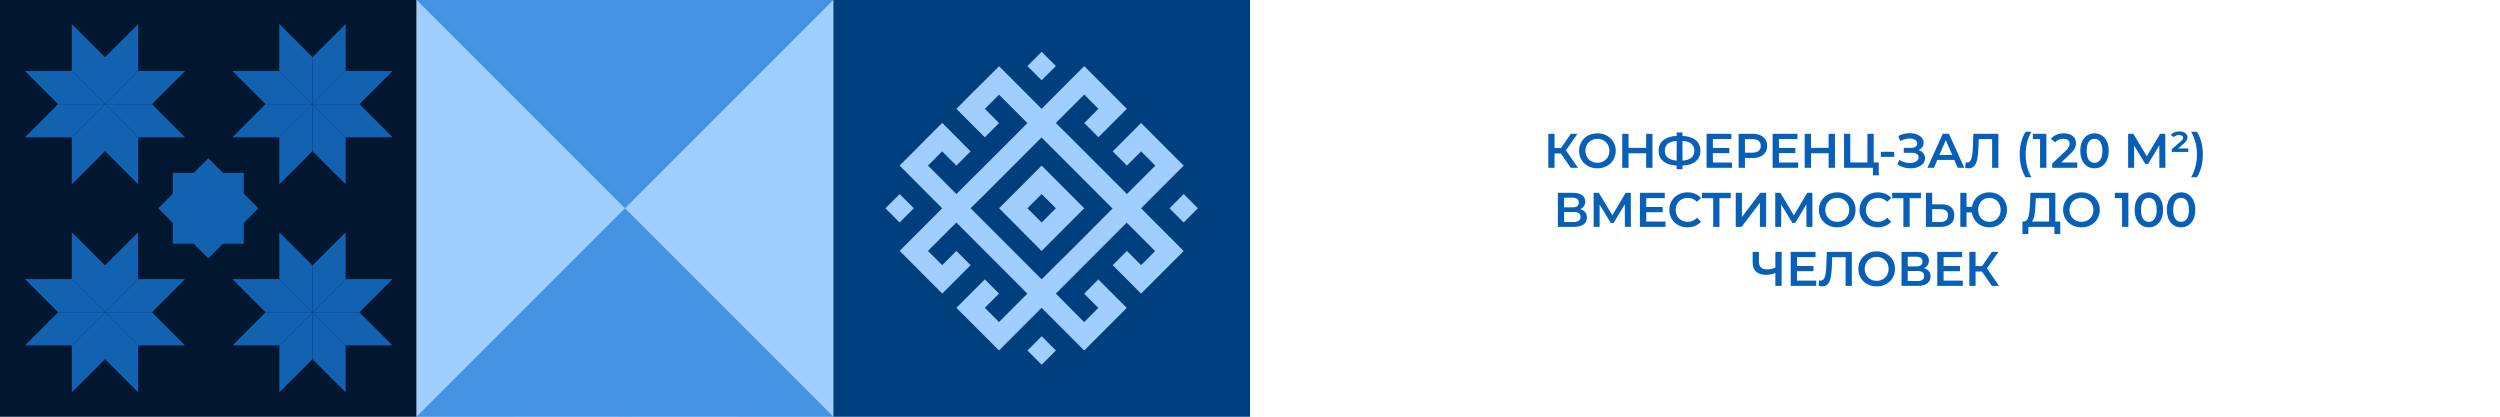
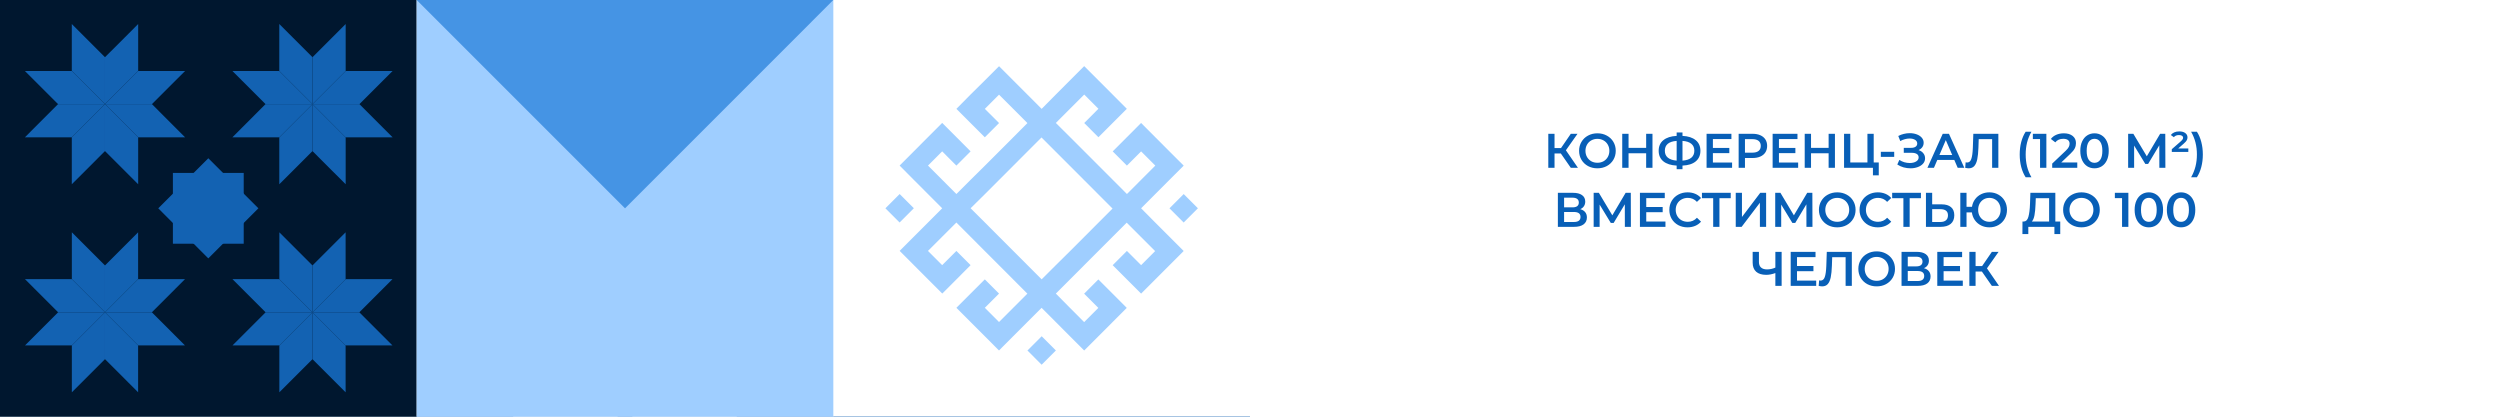
<svg xmlns="http://www.w3.org/2000/svg" width="2160" height="360" viewBox="0 0 2160 360" fill="none">
  <g filter="url(#filter0_b_708_83568)">
    <rect width="2160" height="360" transform="matrix(-1 0 0 1 2160 0)" fill="white" />
  </g>
  <path d="M1464.97 195.414C1462.71 195.414 1460.62 195.041 1458.72 194.297C1456.82 193.552 1455.16 192.517 1453.75 191.193C1452.35 189.841 1451.26 188.269 1450.48 186.476C1449.71 184.655 1449.33 182.669 1449.33 180.517C1449.33 178.365 1449.71 176.393 1450.48 174.6C1451.26 172.779 1452.35 171.207 1453.75 169.883C1455.16 168.531 1456.82 167.483 1458.72 166.738C1460.62 165.993 1462.69 165.621 1464.93 165.621C1467.19 165.621 1469.26 165.993 1471.13 166.738C1473.04 167.483 1474.69 168.531 1476.1 169.883C1477.51 171.207 1478.6 172.779 1479.37 174.6C1480.14 176.393 1480.53 178.365 1480.53 180.517C1480.53 182.669 1480.14 184.655 1479.37 186.476C1478.6 188.297 1477.51 189.869 1476.1 191.193C1474.69 192.517 1473.04 193.552 1471.13 194.297C1469.26 195.041 1467.2 195.414 1464.97 195.414ZM1464.93 190.697C1466.39 190.697 1467.74 190.448 1468.98 189.952C1470.22 189.455 1471.3 188.752 1472.21 187.841C1473.12 186.903 1473.82 185.828 1474.32 184.614C1474.84 183.372 1475.11 182.007 1475.11 180.517C1475.11 179.028 1474.84 177.676 1474.32 176.462C1473.82 175.221 1473.12 174.145 1472.21 173.234C1471.3 172.297 1470.22 171.579 1468.98 171.083C1467.74 170.586 1466.39 170.338 1464.93 170.338C1463.46 170.338 1462.11 170.586 1460.87 171.083C1459.66 171.579 1458.58 172.297 1457.64 173.234C1456.73 174.145 1456.02 175.221 1455.49 176.462C1455 177.676 1454.75 179.028 1454.75 180.517C1454.75 181.979 1455 183.331 1455.49 184.572C1456.02 185.814 1456.73 186.903 1457.64 187.841C1458.55 188.752 1459.63 189.455 1460.87 189.952C1462.11 190.448 1463.46 190.697 1464.93 190.697ZM1499.51 195.414C1497.25 195.414 1495.16 195.041 1493.26 194.297C1491.36 193.552 1489.7 192.517 1488.29 191.193C1486.89 189.841 1485.8 188.269 1485.03 186.476C1484.25 184.655 1483.87 182.669 1483.87 180.517C1483.87 178.365 1484.25 176.393 1485.03 174.6C1485.8 172.779 1486.89 171.207 1488.29 169.883C1489.7 168.531 1491.36 167.483 1493.26 166.738C1495.16 165.993 1497.23 165.621 1499.47 165.621C1501.73 165.621 1503.8 165.993 1505.67 166.738C1507.58 167.483 1509.23 168.531 1510.64 169.883C1512.05 171.207 1513.14 172.779 1513.91 174.6C1514.68 176.393 1515.07 178.365 1515.07 180.517C1515.07 182.669 1514.68 184.655 1513.91 186.476C1513.14 188.297 1512.05 189.869 1510.64 191.193C1509.23 192.517 1507.58 193.552 1505.67 194.297C1503.8 195.041 1501.74 195.414 1499.51 195.414ZM1499.47 190.697C1500.93 190.697 1502.28 190.448 1503.52 189.952C1504.76 189.455 1505.84 188.752 1506.75 187.841C1507.66 186.903 1508.36 185.828 1508.86 184.614C1509.38 183.372 1509.65 182.007 1509.65 180.517C1509.65 179.028 1509.38 177.676 1508.86 176.462C1508.36 175.221 1507.66 174.145 1506.75 173.234C1505.84 172.297 1504.76 171.579 1503.52 171.083C1502.28 170.586 1500.93 170.338 1499.47 170.338C1498 170.338 1496.65 170.586 1495.41 171.083C1494.2 171.579 1493.12 172.297 1492.18 173.234C1491.27 174.145 1490.56 175.221 1490.03 176.462C1489.54 177.676 1489.29 179.028 1489.29 180.517C1489.29 181.979 1489.54 183.331 1490.03 184.572C1490.56 185.814 1491.27 186.903 1492.18 187.841C1493.09 188.752 1494.17 189.455 1495.41 189.952C1496.65 190.448 1498 190.697 1499.47 190.697ZM1534.05 195.414C1531.79 195.414 1529.7 195.041 1527.8 194.297C1525.9 193.552 1524.24 192.517 1522.83 191.193C1521.43 189.841 1520.34 188.269 1519.57 186.476C1518.79 184.655 1518.41 182.669 1518.41 180.517C1518.41 178.365 1518.79 176.393 1519.57 174.6C1520.34 172.779 1521.43 171.207 1522.83 169.883C1524.24 168.531 1525.9 167.483 1527.8 166.738C1529.7 165.993 1531.77 165.621 1534.01 165.621C1536.27 165.621 1538.34 165.993 1540.21 166.738C1542.12 167.483 1543.77 168.531 1545.18 169.883C1546.59 171.207 1547.68 172.779 1548.45 174.6C1549.22 176.393 1549.61 178.365 1549.61 180.517C1549.61 182.669 1549.22 184.655 1548.45 186.476C1547.68 188.297 1546.59 189.869 1545.18 191.193C1543.77 192.517 1542.12 193.552 1540.21 194.297C1538.34 195.041 1536.28 195.414 1534.05 195.414ZM1534.01 190.697C1535.47 190.697 1536.82 190.448 1538.06 189.952C1539.3 189.455 1540.38 188.752 1541.29 187.841C1542.2 186.903 1542.9 185.828 1543.4 184.614C1543.92 183.372 1544.19 182.007 1544.19 180.517C1544.19 179.028 1543.92 177.676 1543.4 176.462C1542.9 175.221 1542.2 174.145 1541.29 173.234C1540.38 172.297 1539.3 171.579 1538.06 171.083C1536.82 170.586 1535.47 170.338 1534.01 170.338C1532.55 170.338 1531.19 170.586 1529.95 171.083C1528.74 171.579 1527.66 172.297 1526.72 173.234C1525.81 174.145 1525.1 175.221 1524.57 176.462C1524.08 177.676 1523.83 179.028 1523.83 180.517C1523.83 181.979 1524.08 183.331 1524.57 184.572C1525.1 185.814 1525.81 186.903 1526.72 187.841C1527.63 188.752 1528.71 189.455 1529.95 189.952C1531.19 190.448 1532.55 190.697 1534.01 190.697ZM1569.72 191.938L1563.85 183.952L1569.72 175.924H1574.4L1568.65 183.952L1574.4 191.938H1569.72ZM1578.33 191.938L1572.45 183.952L1578.33 175.924H1583L1577.25 183.952L1583 191.938H1578.33ZM1607.05 195L1597.25 180.89L1601.59 178.2L1613.13 195H1607.05ZM1587.89 195V166.034H1593.19V195H1587.89ZM1591.58 182.793V178.159H1601.34V182.793H1591.58ZM1602.09 181.138L1597.16 180.476L1607.05 166.034H1612.76L1602.09 181.138ZM1629.62 195.414C1627.41 195.414 1625.35 195.055 1623.45 194.338C1621.57 193.593 1619.93 192.559 1618.53 191.234C1617.15 189.883 1616.07 188.297 1615.3 186.476C1614.53 184.655 1614.14 182.669 1614.14 180.517C1614.14 178.365 1614.53 176.379 1615.3 174.559C1616.07 172.738 1617.16 171.165 1618.57 169.841C1619.97 168.49 1621.62 167.455 1623.49 166.738C1625.37 165.993 1627.42 165.621 1629.66 165.621C1632.03 165.621 1634.2 166.034 1636.15 166.862C1638.11 167.662 1639.77 168.862 1641.12 170.462L1637.64 173.731C1636.6 172.6 1635.42 171.759 1634.13 171.207C1632.83 170.628 1631.42 170.338 1629.91 170.338C1628.39 170.338 1627 170.586 1625.73 171.083C1624.48 171.579 1623.4 172.283 1622.46 173.193C1621.55 174.103 1620.83 175.179 1620.31 176.421C1619.81 177.662 1619.56 179.028 1619.56 180.517C1619.56 182.007 1619.81 183.372 1620.31 184.614C1620.83 185.855 1621.55 186.931 1622.46 187.841C1623.4 188.752 1624.48 189.455 1625.73 189.952C1627 190.448 1628.39 190.697 1629.91 190.697C1631.42 190.697 1632.83 190.421 1634.13 189.869C1635.42 189.29 1636.6 188.421 1637.64 187.262L1641.12 190.572C1639.77 192.145 1638.11 193.345 1636.15 194.172C1634.2 195 1632.02 195.414 1629.62 195.414ZM1650.67 178.076H1665.07V182.503H1650.67V178.076ZM1651.08 190.49H1667.42V195H1645.7V166.034H1666.84V170.545H1651.08V190.49ZM1693.37 166.034H1698.75V195H1693.37V166.034ZM1678.39 195H1673.01V166.034H1678.39V195ZM1693.78 182.586H1677.93V177.993H1693.78V182.586ZM1719.9 195.414C1717.64 195.414 1715.56 195.041 1713.66 194.297C1711.75 193.552 1710.1 192.517 1708.69 191.193C1707.28 189.841 1706.19 188.269 1705.42 186.476C1704.65 184.655 1704.26 182.669 1704.26 180.517C1704.26 178.365 1704.65 176.393 1705.42 174.6C1706.19 172.779 1707.28 171.207 1708.69 169.883C1710.1 168.531 1711.75 167.483 1713.66 166.738C1715.56 165.993 1717.63 165.621 1719.86 165.621C1722.13 165.621 1724.19 165.993 1726.07 166.738C1727.97 167.483 1729.63 168.531 1731.04 169.883C1732.44 171.207 1733.53 172.779 1734.31 174.6C1735.08 176.393 1735.46 178.365 1735.46 180.517C1735.46 182.669 1735.08 184.655 1734.31 186.476C1733.53 188.297 1732.44 189.869 1731.04 191.193C1729.63 192.517 1727.97 193.552 1726.07 194.297C1724.19 195.041 1722.14 195.414 1719.9 195.414ZM1719.86 190.697C1721.33 190.697 1722.68 190.448 1723.92 189.952C1725.16 189.455 1726.24 188.752 1727.15 187.841C1728.06 186.903 1728.76 185.828 1729.26 184.614C1729.78 183.372 1730.04 182.007 1730.04 180.517C1730.04 179.028 1729.78 177.676 1729.26 176.462C1728.76 175.221 1728.06 174.145 1727.15 173.234C1726.24 172.297 1725.16 171.579 1723.92 171.083C1722.68 170.586 1721.33 170.338 1719.86 170.338C1718.4 170.338 1717.05 170.586 1715.81 171.083C1714.59 171.579 1713.52 172.297 1712.58 173.234C1711.67 174.145 1710.95 175.221 1710.43 176.462C1709.93 177.676 1709.68 179.028 1709.68 180.517C1709.68 181.979 1709.93 183.331 1710.43 184.572C1710.95 185.814 1711.67 186.903 1712.58 187.841C1713.49 188.752 1714.57 189.455 1715.81 189.952C1717.05 190.448 1718.4 190.697 1719.86 190.697ZM1761.36 166.034H1766.74V195H1761.36V166.034ZM1746.38 195H1741V166.034H1746.38V195ZM1761.77 182.586H1745.92V177.993H1761.77V182.586ZM1776.31 191.938H1771.63L1777.38 183.952L1771.63 175.924H1776.31L1782.18 183.952L1776.31 191.938ZM1784.92 191.938H1780.24L1785.99 183.952L1780.24 175.924H1784.92L1790.79 183.952L1784.92 191.938Z" fill="#085FB7" />
  <path d="M9.15527e-05 360L360 360L360 3.05176e-05L0 -9.924e-07L9.15527e-05 360Z" fill="#003F7E" />
  <path d="M180.014 290.518L167.711 302.836L179.978 315.118L192.281 302.8L180.014 290.518Z" fill="#9FCEFF" />
  <path d="M57.291 167.64L44.988 179.958L57.255 192.24L69.559 179.922L57.291 167.64Z" fill="#9FCEFF" />
  <path d="M69.52 155.393L81.789 167.676L94.057 179.959L81.814 192.217L69.571 204.474L57.303 216.757L69.571 229.066L81.84 241.349L94.133 253.632L106.402 241.349L118.594 229.091L106.326 216.808L94.032 229.091L81.763 216.783L94.032 204.525L106.3 192.268L118.569 204.551L130.837 216.859L143.105 229.142L155.374 241.425L167.642 253.709L155.399 265.966L143.156 278.224L130.888 265.941L143.156 253.658L130.888 241.375L118.594 253.658L106.326 265.941L118.594 278.224L130.862 290.507L143.131 302.816L155.399 290.507L167.667 278.224L179.936 265.966L192.204 278.249L204.473 290.558L216.741 302.841L229.009 290.558L241.253 278.3L253.521 266.017L241.253 253.709L228.984 241.425L216.69 253.734L228.959 266.017L216.716 278.3L204.447 265.992L192.255 253.658L204.498 241.4L216.741 229.142L228.984 216.885L241.227 204.627L253.47 192.369L265.739 204.652L278.032 216.936L265.916 229.091L253.648 216.808L241.354 229.117L253.623 241.4L265.916 253.683L278.185 241.4L290.428 229.142L302.696 216.859L290.428 204.576L278.134 192.293L265.916 179.959L278.159 167.676L290.428 155.393L302.721 143.11L290.428 130.826L278.159 118.543L265.916 106.235L253.648 118.518L241.379 130.801L253.648 143.084L265.916 130.801L278.185 143.084L265.916 155.367L253.673 167.625L241.405 155.342L229.137 143.059L216.868 130.776L204.574 118.492L192.255 106.235L204.498 93.952L216.767 81.694L229.035 93.977L216.767 106.286L229.035 118.569L241.303 106.286L253.572 94.002L241.303 81.694L229.035 69.411L216.741 57.128L204.473 69.411L192.255 81.643L179.987 94.053L167.718 81.77L155.45 69.487L143.182 57.204L130.888 69.487L118.594 81.643L106.326 94.053L118.594 106.337L130.888 118.62L143.182 106.311L130.913 94.053L143.156 81.796L155.425 94.053L167.693 106.337L155.45 118.62L143.207 130.877L130.964 143.135L118.594 155.367L106.326 167.625L94.057 155.342L81.789 143.059L94.032 130.776L106.3 143.084L118.594 130.776L106.326 118.467L94.057 106.184L81.789 118.467L69.546 130.75L57.277 143.059L69.52 155.393ZM130.888 167.803L143.131 155.545L155.374 143.288L167.617 131.03L179.86 118.772L192.128 131.055L204.422 143.338L216.69 155.622L228.959 167.905L241.227 180.188L228.984 192.471L216.741 204.729L204.498 216.986L192.255 229.091L179.987 241.349L167.718 229.066L155.45 216.783L143.182 204.5L130.913 192.191L118.594 179.934L130.888 167.803Z" fill="#9FCEFF" />
  <path d="M167.695 204.55L179.964 216.833L192.257 204.55L204.5 192.267L216.769 179.958L204.5 167.675L192.257 155.366L179.989 143.083L167.72 155.366L155.478 167.624L143.209 179.907L155.478 192.19L167.695 204.55ZM179.964 167.675L192.257 179.958L179.989 192.241L167.72 179.933L179.964 167.675Z" fill="#9FCEFF" />
  <path d="M302.723 167.665L290.42 179.983L302.687 192.265L314.99 179.947L302.723 167.665Z" fill="#9FCEFF" />
  <path d="M180 44.779L167.697 57.097L179.964 69.379L192.268 57.061L180 44.779Z" fill="#9FCEFF" />
  <path d="M360 0.072L360 360L719.999 360L719.999 0.072L360 0.072Z" fill="#1362B2" />
  <path d="M449.993 186.323L449.993 276.298L360 276.298L443.618 359.925L533.611 359.925L533.611 269.949L449.993 186.323Z" fill="white" />
  <path d="M546.363 269.949L546.363 359.925L636.357 359.925L720 276.298L629.981 276.324L629.981 186.323L546.363 269.949Z" fill="white" />
  <path d="M449.993 7.86747e-06L449.993 89.976L360 90.001L443.618 173.602L533.611 173.602L533.611 83.627L449.993 7.86747e-06Z" fill="white" />
  <path d="M546.363 83.627L546.363 173.602L636.357 173.602L720 90.001L629.981 90.001L629.981 7.30865e-06L546.363 83.627Z" fill="white" />
  <path d="M1080 3.14722e-05L720 0L720 360L1080 360L1080 3.14722e-05Z" fill="#1362B2" />
  <path d="M993.613 273.816L993.613 86.158L806.412 86.158L806.412 273.816L993.613 273.816Z" fill="#AED6FF" />
  <g filter="url(#filter1_b_708_83568)">
    <rect width="2160" height="360" transform="matrix(-1 0 0 1 2160 0)" fill="white" />
  </g>
  <path d="M1348.57 132.61H1343.11V145H1337.73V115.6H1343.11V127.906H1348.73L1357.18 115.6H1362.97L1352.93 129.838L1363.35 145H1357.18L1348.57 132.61ZM1380.16 145.42C1377.17 145.42 1374.46 144.776 1372.06 143.488C1369.65 142.172 1367.76 140.366 1366.39 138.07C1365.01 135.746 1364.33 133.156 1364.33 130.3C1364.33 127.444 1365.01 124.868 1366.39 122.572C1367.76 120.248 1369.65 118.442 1372.06 117.154C1374.46 115.838 1377.17 115.18 1380.16 115.18C1383.16 115.18 1385.86 115.838 1388.27 117.154C1390.68 118.442 1392.57 120.234 1393.94 122.53C1395.31 124.826 1396 127.416 1396 130.3C1396 133.184 1395.31 135.774 1393.94 138.07C1392.57 140.366 1390.68 142.172 1388.27 143.488C1385.86 144.776 1383.16 145.42 1380.16 145.42ZM1380.16 140.632C1382.12 140.632 1383.89 140.198 1385.45 139.33C1387.02 138.434 1388.25 137.202 1389.15 135.634C1390.05 134.038 1390.49 132.26 1390.49 130.3C1390.49 128.34 1390.05 126.576 1389.15 125.008C1388.25 123.412 1387.02 122.18 1385.45 121.312C1383.89 120.416 1382.12 119.968 1380.16 119.968C1378.2 119.968 1376.44 120.416 1374.87 121.312C1373.3 122.18 1372.07 123.412 1371.17 125.008C1370.28 126.576 1369.83 128.34 1369.83 130.3C1369.83 132.26 1370.28 134.038 1371.17 135.634C1372.07 137.202 1373.3 138.434 1374.87 139.33C1376.44 140.198 1378.2 140.632 1380.16 140.632ZM1427.74 115.6V145H1422.28V132.4H1407.07V145H1401.61V115.6H1407.07V127.738H1422.28V115.6H1427.74ZM1469.16 130.258C1469.16 134.122 1467.82 137.174 1465.13 139.414C1462.44 141.654 1458.62 142.872 1453.67 143.068V146.176H1448.63V143.068C1443.67 142.816 1439.83 141.584 1437.12 139.372C1434.43 137.16 1433.09 134.122 1433.09 130.258C1433.09 126.394 1434.43 123.356 1437.12 121.144C1439.83 118.904 1443.67 117.658 1448.63 117.406V114.424H1453.67V117.406C1458.62 117.658 1462.44 118.904 1465.13 121.144C1467.82 123.356 1469.16 126.394 1469.16 130.258ZM1453.67 138.784C1457.03 138.532 1459.57 137.692 1461.31 136.264C1463.05 134.808 1463.91 132.792 1463.91 130.216C1463.91 127.64 1463.03 125.638 1461.27 124.21C1459.53 122.782 1457 121.956 1453.67 121.732V138.784ZM1438.42 130.258C1438.42 132.806 1439.29 134.794 1441.02 136.222C1442.79 137.65 1445.32 138.504 1448.63 138.784V121.732C1441.82 122.236 1438.42 125.078 1438.42 130.258ZM1496.53 140.422V145H1474.48V115.6H1495.94V120.178H1479.94V127.822H1494.13V132.316H1479.94V140.422H1496.53ZM1514.29 115.6C1516.84 115.6 1519.05 116.02 1520.93 116.86C1522.83 117.7 1524.29 118.904 1525.29 120.472C1526.3 122.04 1526.81 123.902 1526.81 126.058C1526.81 128.186 1526.3 130.048 1525.29 131.644C1524.29 133.212 1522.83 134.416 1520.93 135.256C1519.05 136.096 1516.84 136.516 1514.29 136.516H1507.65V145H1502.19V115.6H1514.29ZM1514.04 131.896C1516.42 131.896 1518.22 131.392 1519.46 130.384C1520.69 129.376 1521.3 127.934 1521.3 126.058C1521.3 124.182 1520.69 122.74 1519.46 121.732C1518.22 120.724 1516.42 120.22 1514.04 120.22H1507.65V131.896H1514.04ZM1553.6 140.422V145H1531.55V115.6H1553.01V120.178H1537.01V127.822H1551.21V132.316H1537.01V140.422H1553.6ZM1585.39 115.6V145H1579.93V132.4H1564.73V145H1559.27V115.6H1564.73V127.738H1579.93V115.6H1585.39ZM1623.25 140.38V151.468H1618.21V145H1593.26V115.6H1598.64V140.38H1613.46V115.6H1618.88V140.38H1623.25ZM1625.04 131.14H1636.59V135.508H1625.04V131.14ZM1657.63 129.67C1659.39 130.23 1660.76 131.14 1661.74 132.4C1662.75 133.632 1663.26 135.088 1663.26 136.768C1663.26 138.532 1662.68 140.072 1661.53 141.388C1660.39 142.676 1658.85 143.67 1656.91 144.37C1655.01 145.07 1652.92 145.42 1650.66 145.42C1648.7 145.42 1646.72 145.154 1644.73 144.622C1642.77 144.062 1640.95 143.236 1639.27 142.144L1641.04 138.154C1642.33 139.022 1643.75 139.694 1645.32 140.17C1646.89 140.618 1648.44 140.842 1649.98 140.842C1652.2 140.842 1654.03 140.408 1655.49 139.54C1656.97 138.672 1657.71 137.482 1657.71 135.97C1657.71 134.682 1657.18 133.702 1656.12 133.03C1655.05 132.358 1653.58 132.022 1651.71 132.022H1644.86V127.738H1651.29C1652.91 127.738 1654.18 127.402 1655.11 126.73C1656.03 126.058 1656.49 125.148 1656.49 124C1656.49 122.628 1655.86 121.564 1654.6 120.808C1653.37 120.052 1651.79 119.674 1649.86 119.674C1648.54 119.674 1647.18 119.87 1645.78 120.262C1644.38 120.626 1643.07 121.172 1641.84 121.9L1640.11 117.49C1641.63 116.678 1643.22 116.076 1644.9 115.684C1646.61 115.264 1648.3 115.054 1649.98 115.054C1652.17 115.054 1654.17 115.39 1655.99 116.062C1657.84 116.734 1659.31 117.7 1660.4 118.96C1661.49 120.192 1662.04 121.648 1662.04 123.328C1662.04 124.784 1661.65 126.058 1660.86 127.15C1660.08 128.242 1659 129.082 1657.63 129.67ZM1688.52 138.196H1673.82L1670.92 145H1665.29L1678.52 115.6H1683.9L1697.17 145H1691.46L1688.52 138.196ZM1686.71 133.912L1681.17 121.06L1675.66 133.912H1686.71ZM1726.58 115.6V145H1721.2V120.22H1709.61L1709.36 127.57C1709.22 131.686 1708.88 135.032 1708.35 137.608C1707.82 140.156 1706.96 142.102 1705.79 143.446C1704.61 144.762 1702.99 145.42 1700.92 145.42C1700.19 145.42 1699.19 145.28 1697.93 145L1698.31 140.254C1698.68 140.366 1699.1 140.422 1699.57 140.422C1701.28 140.422 1702.48 139.414 1703.18 137.398C1703.91 135.354 1704.36 132.148 1704.53 127.78L1704.95 115.6H1726.58ZM1750.15 153.148C1748.5 150.6 1747.23 147.646 1746.33 144.286C1745.46 140.926 1745.03 137.328 1745.03 133.492C1745.03 129.656 1745.46 126.058 1746.33 122.698C1747.23 119.31 1748.5 116.356 1750.15 113.836H1755.15C1753.44 116.86 1752.18 119.982 1751.37 123.202C1750.59 126.394 1750.19 129.824 1750.19 133.492C1750.19 137.16 1750.59 140.604 1751.37 143.824C1752.18 147.016 1753.44 150.124 1755.15 153.148H1750.15ZM1768.06 115.6V145H1762.6V120.178H1756.39V115.6H1768.06ZM1794.77 140.38V145H1773.1V141.346L1784.77 130.258C1786.09 128.998 1786.97 127.906 1787.42 126.982C1787.89 126.03 1788.13 125.092 1788.13 124.168C1788.13 122.796 1787.67 121.746 1786.75 121.018C1785.82 120.29 1784.46 119.926 1782.67 119.926C1779.68 119.926 1777.38 120.948 1775.78 122.992L1771.96 120.052C1773.11 118.512 1774.65 117.322 1776.58 116.482C1778.54 115.614 1780.73 115.18 1783.13 115.18C1786.33 115.18 1788.87 115.936 1790.78 117.448C1792.68 118.96 1793.63 121.018 1793.63 123.622C1793.63 125.218 1793.3 126.716 1792.63 128.116C1791.95 129.516 1790.67 131.112 1788.76 132.904L1780.91 140.38H1794.77ZM1809.64 145.42C1807.29 145.42 1805.19 144.832 1803.34 143.656C1801.49 142.452 1800.04 140.716 1798.97 138.448C1797.91 136.152 1797.38 133.436 1797.38 130.3C1797.38 127.164 1797.91 124.462 1798.97 122.194C1800.04 119.898 1801.49 118.162 1803.34 116.986C1805.19 115.782 1807.29 115.18 1809.64 115.18C1811.99 115.18 1814.09 115.782 1815.94 116.986C1817.82 118.162 1819.29 119.898 1820.35 122.194C1821.41 124.462 1821.95 127.164 1821.95 130.3C1821.95 133.436 1821.41 136.152 1820.35 138.448C1819.29 140.716 1817.82 142.452 1815.94 143.656C1814.09 144.832 1811.99 145.42 1809.64 145.42ZM1809.64 140.674C1811.74 140.674 1813.39 139.806 1814.6 138.07C1815.83 136.334 1816.44 133.744 1816.44 130.3C1816.44 126.856 1815.83 124.266 1814.6 122.53C1813.39 120.794 1811.74 119.926 1809.64 119.926C1807.57 119.926 1805.92 120.794 1804.68 122.53C1803.48 124.266 1802.88 126.856 1802.88 130.3C1802.88 133.744 1803.48 136.334 1804.68 138.07C1805.92 139.806 1807.57 140.674 1809.64 140.674ZM1865.68 145L1865.64 125.512L1855.98 141.64H1853.54L1843.88 125.764V145H1838.71V115.6H1843.21L1854.84 135.046L1866.35 115.6H1870.8L1870.89 145H1865.68ZM1890.71 128.284V131.266H1876.43V128.914L1883.94 122.362C1884.81 121.578 1885.4 120.948 1885.71 120.472C1886.04 119.968 1886.21 119.464 1886.21 118.96C1886.21 118.288 1885.9 117.742 1885.29 117.322C1884.7 116.902 1883.8 116.692 1882.6 116.692C1881.65 116.692 1880.79 116.846 1880.04 117.154C1879.28 117.462 1878.68 117.924 1878.23 118.54L1875.59 116.65C1876.31 115.67 1877.29 114.914 1878.53 114.382C1879.76 113.822 1881.21 113.542 1882.89 113.542C1885.11 113.542 1886.84 114.018 1888.1 114.97C1889.36 115.922 1889.99 117.168 1889.99 118.708C1889.99 119.604 1889.77 120.444 1889.32 121.228C1888.9 122.012 1888.05 122.964 1886.76 124.084L1881.97 128.284H1890.71ZM1893.13 153.148C1894.84 150.124 1896.1 147.002 1896.91 143.782C1897.72 140.562 1898.13 137.132 1898.13 133.492C1898.13 129.852 1897.72 126.422 1896.91 123.202C1896.1 119.982 1894.84 116.86 1893.13 113.836H1898.13C1899.78 116.328 1901.04 119.268 1901.91 122.656C1902.8 126.016 1903.25 129.628 1903.25 133.492C1903.25 137.356 1902.8 140.968 1901.91 144.328C1901.04 147.66 1899.78 150.6 1898.13 153.148H1893.13ZM1365.32 180.712C1367.2 181.216 1368.63 182.084 1369.61 183.316C1370.59 184.52 1371.08 186.032 1371.08 187.852C1371.08 190.428 1370.12 192.43 1368.22 193.858C1366.32 195.286 1363.56 196 1359.95 196H1346V166.6H1359.15C1362.45 166.6 1365.03 167.258 1366.88 168.574C1368.72 169.89 1369.65 171.752 1369.65 174.16C1369.65 175.7 1369.27 177.03 1368.51 178.15C1367.79 179.27 1366.72 180.124 1365.32 180.712ZM1351.38 179.158H1358.69C1360.45 179.158 1361.79 178.808 1362.72 178.108C1363.64 177.408 1364.1 176.372 1364.1 175C1364.1 173.628 1363.64 172.592 1362.72 171.892C1361.79 171.164 1360.45 170.8 1358.69 170.8H1351.38V179.158ZM1359.78 191.8C1363.64 191.8 1365.57 190.344 1365.57 187.432C1365.57 184.576 1363.64 183.148 1359.78 183.148H1351.38V191.8H1359.78ZM1403.88 196L1403.84 176.512L1394.18 192.64H1391.74L1382.08 176.764V196H1376.92V166.6H1381.41L1393.05 186.046L1404.55 166.6H1409.01L1409.09 196H1403.88ZM1438.95 191.422V196H1416.9V166.6H1438.36V171.178H1422.36V178.822H1436.55V183.316H1422.36V191.422H1438.95ZM1458.01 196.42C1455.05 196.42 1452.36 195.776 1449.95 194.488C1447.57 193.172 1445.69 191.366 1444.32 189.07C1442.98 186.774 1442.31 184.184 1442.31 181.3C1442.31 178.416 1442.99 175.826 1444.36 173.53C1445.74 171.234 1447.61 169.442 1449.99 168.154C1452.4 166.838 1455.09 166.18 1458.06 166.18C1460.46 166.18 1462.66 166.6 1464.65 167.44C1466.64 168.28 1468.32 169.498 1469.69 171.094L1466.16 174.412C1464.03 172.116 1461.42 170.968 1458.31 170.968C1456.29 170.968 1454.49 171.416 1452.89 172.312C1451.29 173.18 1450.05 174.398 1449.15 175.966C1448.26 177.534 1447.81 179.312 1447.81 181.3C1447.81 183.288 1448.26 185.066 1449.15 186.634C1450.05 188.202 1451.29 189.434 1452.89 190.33C1454.49 191.198 1456.29 191.632 1458.31 191.632C1461.42 191.632 1464.03 190.47 1466.16 188.146L1469.69 191.506C1468.32 193.102 1466.62 194.32 1464.61 195.16C1462.62 196 1460.42 196.42 1458.01 196.42ZM1495.35 171.22H1485.6V196H1480.19V171.22H1470.48V166.6H1495.35V171.22ZM1499.68 166.6H1505.05V187.474L1520.85 166.6H1525.93V196H1520.55V175.168L1504.76 196H1499.68V166.6ZM1560.76 196L1560.72 176.512L1551.06 192.64H1548.62L1538.96 176.764V196H1533.79V166.6H1538.29L1549.92 186.046L1561.43 166.6H1565.88L1565.97 196H1560.76ZM1587.38 196.42C1584.39 196.42 1581.68 195.776 1579.28 194.488C1576.87 193.172 1574.98 191.366 1573.61 189.07C1572.23 186.746 1571.55 184.156 1571.55 181.3C1571.55 178.444 1572.23 175.868 1573.61 173.572C1574.98 171.248 1576.87 169.442 1579.28 168.154C1581.68 166.838 1584.39 166.18 1587.38 166.18C1590.38 166.18 1593.08 166.838 1595.49 168.154C1597.9 169.442 1599.79 171.234 1601.16 173.53C1602.53 175.826 1603.22 178.416 1603.22 181.3C1603.22 184.184 1602.53 186.774 1601.16 189.07C1599.79 191.366 1597.9 193.172 1595.49 194.488C1593.08 195.776 1590.38 196.42 1587.38 196.42ZM1587.38 191.632C1589.34 191.632 1591.11 191.198 1592.67 190.33C1594.24 189.434 1595.47 188.202 1596.37 186.634C1597.27 185.038 1597.71 183.26 1597.71 181.3C1597.71 179.34 1597.27 177.576 1596.37 176.008C1595.47 174.412 1594.24 173.18 1592.67 172.312C1591.11 171.416 1589.34 170.968 1587.38 170.968C1585.42 170.968 1583.66 171.416 1582.09 172.312C1580.52 173.18 1579.29 174.412 1578.39 176.008C1577.5 177.576 1577.05 179.34 1577.05 181.3C1577.05 183.26 1577.5 185.038 1578.39 186.634C1579.29 188.202 1580.52 189.434 1582.09 190.33C1583.66 191.198 1585.42 191.632 1587.38 191.632ZM1622.36 196.42C1619.39 196.42 1616.7 195.776 1614.29 194.488C1611.91 193.172 1610.04 191.366 1608.66 189.07C1607.32 186.774 1606.65 184.184 1606.65 181.3C1606.65 178.416 1607.33 175.826 1608.71 173.53C1610.08 171.234 1611.95 169.442 1614.33 168.154C1616.74 166.838 1619.43 166.18 1622.4 166.18C1624.81 166.18 1627 166.6 1628.99 167.44C1630.98 168.28 1632.66 169.498 1634.03 171.094L1630.5 174.412C1628.38 172.116 1625.76 170.968 1622.65 170.968C1620.63 170.968 1618.83 171.416 1617.23 172.312C1615.64 173.18 1614.39 174.398 1613.49 175.966C1612.6 177.534 1612.15 179.312 1612.15 181.3C1612.15 183.288 1612.6 185.066 1613.49 186.634C1614.39 188.202 1615.64 189.434 1617.23 190.33C1618.83 191.198 1620.63 191.632 1622.65 191.632C1625.76 191.632 1628.38 190.47 1630.5 188.146L1634.03 191.506C1632.66 193.102 1630.97 194.32 1628.95 195.16C1626.96 196 1624.76 196.42 1622.36 196.42ZM1659.69 171.22H1649.95V196H1644.53V171.22H1634.83V166.6H1659.69V171.22ZM1677.54 176.554C1681.07 176.554 1683.77 177.352 1685.65 178.948C1687.55 180.516 1688.51 182.854 1688.51 185.962C1688.51 189.21 1687.47 191.702 1685.4 193.438C1683.33 195.146 1680.41 196 1676.66 196H1664.02V166.6H1669.4V176.554H1677.54ZM1676.41 191.8C1678.54 191.8 1680.18 191.31 1681.32 190.33C1682.47 189.35 1683.05 187.922 1683.05 186.046C1683.05 182.49 1680.83 180.712 1676.41 180.712H1669.4V191.8H1676.41ZM1718.82 166.18C1721.71 166.18 1724.3 166.838 1726.59 168.154C1728.92 169.442 1730.74 171.234 1732.05 173.53C1733.37 175.826 1734.03 178.416 1734.03 181.3C1734.03 184.184 1733.37 186.774 1732.05 189.07C1730.74 191.366 1728.92 193.172 1726.59 194.488C1724.3 195.776 1721.71 196.42 1718.82 196.42C1716.19 196.42 1713.78 195.874 1711.6 194.782C1709.44 193.69 1707.66 192.164 1706.26 190.204C1704.89 188.244 1704.04 186.018 1703.7 183.526H1699.08V196H1693.71V166.6H1699.08V178.654H1703.79C1704.18 176.218 1705.06 174.062 1706.43 172.186C1707.83 170.282 1709.6 168.812 1711.72 167.776C1713.88 166.712 1716.25 166.18 1718.82 166.18ZM1718.82 191.632C1720.64 191.632 1722.29 191.198 1723.78 190.33C1725.26 189.462 1726.42 188.244 1727.26 186.676C1728.1 185.108 1728.52 183.316 1728.52 181.3C1728.52 179.284 1728.1 177.492 1727.26 175.924C1726.42 174.356 1725.26 173.138 1723.78 172.27C1722.29 171.402 1720.64 170.968 1718.82 170.968C1717 170.968 1715.35 171.402 1713.87 172.27C1712.41 173.138 1711.25 174.356 1710.38 175.924C1709.54 177.492 1709.12 179.284 1709.12 181.3C1709.12 183.316 1709.54 185.108 1710.38 186.676C1711.25 188.244 1712.41 189.462 1713.87 190.33C1715.35 191.198 1717 191.632 1718.82 191.632ZM1780.05 191.38V202.258H1775.01V196H1752.46V202.258H1747.37L1747.42 191.38H1748.68C1750.52 191.296 1751.81 189.938 1752.54 187.306C1753.3 184.646 1753.76 180.852 1753.93 175.924L1754.26 166.6H1775.81V191.38H1780.05ZM1758.71 176.428C1758.57 180.236 1758.27 183.414 1757.79 185.962C1757.31 188.482 1756.56 190.288 1755.52 191.38H1770.43V171.22H1758.92L1758.71 176.428ZM1798.38 196.42C1795.38 196.42 1792.68 195.776 1790.27 194.488C1787.86 193.172 1785.97 191.366 1784.6 189.07C1783.23 186.746 1782.54 184.156 1782.54 181.3C1782.54 178.444 1783.23 175.868 1784.6 173.572C1785.97 171.248 1787.86 169.442 1790.27 168.154C1792.68 166.838 1795.38 166.18 1798.38 166.18C1801.37 166.18 1804.08 166.838 1806.48 168.154C1808.89 169.442 1810.78 171.234 1812.15 173.53C1813.53 175.826 1814.21 178.416 1814.21 181.3C1814.21 184.184 1813.53 186.774 1812.15 189.07C1810.78 191.366 1808.89 193.172 1806.48 194.488C1804.08 195.776 1801.37 196.42 1798.38 196.42ZM1798.38 191.632C1800.34 191.632 1802.1 191.198 1803.67 190.33C1805.24 189.434 1806.47 188.202 1807.37 186.634C1808.26 185.038 1808.71 183.26 1808.71 181.3C1808.71 179.34 1808.26 177.576 1807.37 176.008C1806.47 174.412 1805.24 173.18 1803.67 172.312C1802.1 171.416 1800.34 170.968 1798.38 170.968C1796.42 170.968 1794.65 171.416 1793.09 172.312C1791.52 173.18 1790.29 174.412 1789.39 176.008C1788.49 177.576 1788.05 179.34 1788.05 181.3C1788.05 183.26 1788.49 185.038 1789.39 186.634C1790.29 188.202 1791.52 189.434 1793.09 190.33C1794.65 191.198 1796.42 191.632 1798.38 191.632ZM1838.91 166.6V196H1833.45V171.178H1827.24V166.6H1838.91ZM1856.59 196.42C1854.24 196.42 1852.14 195.832 1850.29 194.656C1848.44 193.452 1846.98 191.716 1845.92 189.448C1844.86 187.152 1844.32 184.436 1844.32 181.3C1844.32 178.164 1844.86 175.462 1845.92 173.194C1846.98 170.898 1848.44 169.162 1850.29 167.986C1852.14 166.782 1854.24 166.18 1856.59 166.18C1858.94 166.18 1861.04 166.782 1862.89 167.986C1864.76 169.162 1866.23 170.898 1867.3 173.194C1868.36 175.462 1868.89 178.164 1868.89 181.3C1868.89 184.436 1868.36 187.152 1867.3 189.448C1866.23 191.716 1864.76 193.452 1862.89 194.656C1861.04 195.832 1858.94 196.42 1856.59 196.42ZM1856.59 191.674C1858.69 191.674 1860.34 190.806 1861.54 189.07C1862.78 187.334 1863.39 184.744 1863.39 181.3C1863.39 177.856 1862.78 175.266 1861.54 173.53C1860.34 171.794 1858.69 170.926 1856.59 170.926C1854.52 170.926 1852.86 171.794 1851.63 173.53C1850.43 175.266 1849.83 177.856 1849.83 181.3C1849.83 184.744 1850.43 187.334 1851.63 189.07C1852.86 190.806 1854.52 191.674 1856.59 191.674ZM1884.43 196.42C1882.08 196.42 1879.98 195.832 1878.13 194.656C1876.28 193.452 1874.82 191.716 1873.76 189.448C1872.7 187.152 1872.16 184.436 1872.16 181.3C1872.16 178.164 1872.7 175.462 1873.76 173.194C1874.82 170.898 1876.28 169.162 1878.13 167.986C1879.98 166.782 1882.08 166.18 1884.43 166.18C1886.78 166.18 1888.88 166.782 1890.73 167.986C1892.6 169.162 1894.07 170.898 1895.14 173.194C1896.2 175.462 1896.73 178.164 1896.73 181.3C1896.73 184.436 1896.2 187.152 1895.14 189.448C1894.07 191.716 1892.6 193.452 1890.73 194.656C1888.88 195.832 1886.78 196.42 1884.43 196.42ZM1884.43 191.674C1886.53 191.674 1888.18 190.806 1889.38 189.07C1890.62 187.334 1891.23 184.744 1891.23 181.3C1891.23 177.856 1890.62 175.266 1889.38 173.53C1888.18 171.794 1886.53 170.926 1884.43 170.926C1882.36 170.926 1880.7 171.794 1879.47 173.53C1878.27 175.266 1877.67 177.856 1877.67 181.3C1877.67 184.744 1878.27 187.334 1879.47 189.07C1880.7 190.806 1882.36 191.674 1884.43 191.674ZM1539.33 217.6V247H1533.91V235.912C1531.14 236.948 1528.51 237.466 1526.02 237.466C1522.26 237.466 1519.37 236.57 1517.32 234.778C1515.31 232.958 1514.3 230.354 1514.3 226.966V217.6H1519.72V226.378C1519.72 228.45 1520.32 230.032 1521.52 231.124C1522.73 232.216 1524.45 232.762 1526.69 232.762C1529.24 232.762 1531.64 232.244 1533.91 231.208V217.6H1539.33ZM1569.2 242.422V247H1547.15V217.6H1568.61V222.178H1552.61V229.822H1566.81V234.316H1552.61V242.422H1569.2ZM1599.98 217.6V247H1594.61V222.22H1583.01L1582.76 229.57C1582.62 233.686 1582.29 237.032 1581.75 239.608C1581.22 242.156 1580.37 244.102 1579.19 245.446C1578.02 246.762 1576.39 247.42 1574.32 247.42C1573.59 247.42 1572.6 247.28 1571.34 247L1571.72 242.254C1572.08 242.366 1572.5 242.422 1572.98 242.422C1574.68 242.422 1575.89 241.414 1576.59 239.398C1577.32 237.354 1577.76 234.148 1577.93 229.78L1578.35 217.6H1599.98ZM1621.44 247.42C1618.44 247.42 1615.74 246.776 1613.33 245.488C1610.93 244.172 1609.04 242.366 1607.66 240.07C1606.29 237.746 1605.61 235.156 1605.61 232.3C1605.61 229.444 1606.29 226.868 1607.66 224.572C1609.04 222.248 1610.93 220.442 1613.33 219.154C1615.74 217.838 1618.44 217.18 1621.44 217.18C1624.44 217.18 1627.14 217.838 1629.55 219.154C1631.95 220.442 1633.84 222.234 1635.22 224.53C1636.59 226.826 1637.27 229.416 1637.27 232.3C1637.27 235.184 1636.59 237.774 1635.22 240.07C1633.84 242.366 1631.95 244.172 1629.55 245.488C1627.14 246.776 1624.44 247.42 1621.44 247.42ZM1621.44 242.632C1623.4 242.632 1625.16 242.198 1626.73 241.33C1628.3 240.434 1629.53 239.202 1630.43 237.634C1631.32 236.038 1631.77 234.26 1631.77 232.3C1631.77 230.34 1631.32 228.576 1630.43 227.008C1629.53 225.412 1628.3 224.18 1626.73 223.312C1625.16 222.416 1623.4 221.968 1621.44 221.968C1619.48 221.968 1617.72 222.416 1616.15 223.312C1614.58 224.18 1613.35 225.412 1612.45 227.008C1611.56 228.576 1611.11 230.34 1611.11 232.3C1611.11 234.26 1611.56 236.038 1612.45 237.634C1613.35 239.202 1614.58 240.434 1616.15 241.33C1617.72 242.198 1619.48 242.632 1621.44 242.632ZM1662.25 231.712C1664.13 232.216 1665.56 233.084 1666.54 234.316C1667.52 235.52 1668.01 237.032 1668.01 238.852C1668.01 241.428 1667.06 243.43 1665.15 244.858C1663.25 246.286 1660.49 247 1656.88 247H1642.93V217.6H1656.08C1659.38 217.6 1661.96 218.258 1663.81 219.574C1665.66 220.89 1666.58 222.752 1666.58 225.16C1666.58 226.7 1666.2 228.03 1665.45 229.15C1664.72 230.27 1663.65 231.124 1662.25 231.712ZM1648.31 230.158H1655.62C1657.38 230.158 1658.73 229.808 1659.65 229.108C1660.57 228.408 1661.04 227.372 1661.04 226C1661.04 224.628 1660.57 223.592 1659.65 222.892C1658.73 222.164 1657.38 221.8 1655.62 221.8H1648.31V230.158ZM1656.71 242.8C1660.57 242.8 1662.51 241.344 1662.51 238.432C1662.51 235.576 1660.57 234.148 1656.71 234.148H1648.31V242.8H1656.71ZM1695.86 242.422V247H1673.81V217.6H1695.27V222.178H1679.27V229.822H1693.46V234.316H1679.27V242.422H1695.86ZM1712.36 234.61H1706.9V247H1701.52V217.6H1706.9V229.906H1712.53L1720.97 217.6H1726.77L1716.73 231.838L1727.14 247H1720.97L1712.36 234.61Z" fill="#085FB7" />
  <path d="M3.05176e-05 360L360 360L360 3.05176e-05L6.19898e-05 -9.54614e-07L3.05176e-05 360Z" fill="#00172F" />
  <path d="M209.247 249.58L212.727 253.06L229.492 269.824L269.98 269.824L241.353 241.198L217.629 241.198L212.727 241.198L200.865 241.198L209.247 249.58Z" fill="#1362B2" />
  <path d="M241.355 212.574L241.355 217.476L241.355 241.2L269.982 269.826L269.982 229.338L253.218 212.574L249.738 209.094L241.355 200.712L241.355 212.574Z" fill="#1362B2" />
  <path d="M298.609 298.452L322.333 298.452L327.235 298.452L339.097 298.452L330.715 290.07L327.235 286.59L310.471 269.826L269.982 269.826L298.609 298.452Z" fill="#1362B2" />
  <path d="M269.982 310.314L286.747 327.079L290.226 330.559L298.609 338.941L298.609 327.079L298.609 322.176L298.609 298.452L269.982 269.826L269.982 310.314Z" fill="#1362B2" />
  <path d="M269.982 269.824L310.471 269.824L327.235 253.06L330.715 249.58L339.097 241.198L327.235 241.198L322.333 241.198L298.609 241.198L269.982 269.824Z" fill="#1362B2" />
  <path d="M290.226 209.094L286.747 212.574L269.982 229.338L269.982 269.826L298.609 241.2L298.609 217.476L298.609 212.574L298.609 200.712L290.226 209.094Z" fill="#1362B2" />
  <path d="M212.727 286.59L209.247 290.07L200.865 298.452L212.727 298.452L217.629 298.452L241.353 298.452L269.98 269.826L229.492 269.826L212.727 286.59Z" fill="#1362B2" />
  <path d="M241.355 298.452L241.355 322.176L241.355 327.079L241.355 338.941L249.738 330.559L253.218 327.079L269.982 310.314L269.982 269.826L241.355 298.452Z" fill="#1362B2" />
  <path d="M29.972 249.58L33.452 253.06L50.216 269.824L90.704 269.824L62.078 241.198L38.354 241.198L33.452 241.198L21.59 241.198L29.972 249.58Z" fill="#1362B2" />
  <path d="M62.08 212.574L62.08 217.476L62.08 241.2L90.706 269.826L90.706 229.338L73.942 212.574L70.462 209.094L62.08 200.712L62.08 212.574Z" fill="#1362B2" />
  <path d="M119.331 298.452L143.055 298.452L147.983 298.452L159.819 298.452L151.438 290.07L147.983 286.59L131.193 269.826L90.705 269.826L119.331 298.452Z" fill="#1362B2" />
  <path d="M90.705 310.314L107.495 327.079L110.949 330.559L119.331 338.941L119.331 327.079L119.331 322.176L119.331 298.452L90.705 269.826L90.705 310.314Z" fill="#1362B2" />
  <path d="M90.705 269.824L131.193 269.824L147.983 253.06L151.438 249.58L159.819 241.198L147.983 241.198L143.055 241.198L119.331 241.198L90.705 269.824Z" fill="#1362B2" />
  <path d="M110.949 209.094L107.495 212.574L90.705 229.338L90.705 269.826L119.331 241.2L119.331 217.476L119.331 212.574L119.331 200.712L110.949 209.094Z" fill="#1362B2" />
  <path d="M33.452 286.59L29.972 290.07L21.59 298.452L33.452 298.452L38.354 298.452L62.078 298.452L90.704 269.826L50.216 269.826L33.452 286.59Z" fill="#1362B2" />
  <path d="M62.08 298.452L62.08 322.176L62.08 327.079L62.08 338.941L70.462 330.559L73.942 327.079L90.706 310.314L90.706 269.826L62.08 298.452Z" fill="#1362B2" />
  <path d="M209.146 69.698L212.626 73.178L229.415 89.968L269.98 89.968L241.303 61.316L217.553 61.316L212.626 61.316L200.764 61.316L209.146 69.698Z" fill="#1362B2" />
  <path d="M241.305 32.639L241.305 37.541L241.305 61.316L269.982 89.967L269.982 49.428L253.192 32.639L249.712 29.159L241.305 20.751L241.305 32.639Z" fill="#1362B2" />
  <path d="M298.66 118.667L322.409 118.667L327.337 118.667L339.224 118.667L330.817 110.259L327.337 106.779L310.547 89.964L269.982 89.964L298.66 118.667Z" fill="#1362B2" />
  <path d="M269.982 130.529L286.772 147.344L290.277 150.823L298.66 159.206L298.66 147.344L298.66 142.416L298.66 118.667L269.982 89.964L269.982 130.529Z" fill="#1362B2" />
  <path d="M269.982 89.968L310.547 89.968L327.337 73.178L330.817 69.698L339.224 61.316L327.337 61.316L322.409 61.316L298.66 61.316L269.982 89.968Z" fill="#1362B2" />
  <path d="M290.277 29.159L286.772 32.639L269.982 49.428L269.982 89.967L298.66 61.316L298.66 37.541L298.66 32.639L298.66 20.751L290.277 29.159Z" fill="#1362B2" />
  <path d="M212.626 106.779L209.146 110.259L200.764 118.667L212.626 118.667L217.553 118.667L241.303 118.667L269.98 89.964L229.415 89.964L212.626 106.779Z" fill="#1362B2" />
  <path d="M241.305 118.667L241.305 142.416L241.305 147.344L241.305 159.206L249.712 150.823L253.192 147.344L269.982 130.529L269.982 89.964L241.305 118.667Z" fill="#1362B2" />
  <path d="M29.872 69.698L33.352 73.178L50.167 89.968L90.706 89.968L62.029 61.316L38.28 61.316L33.352 61.316L21.49 61.316L29.872 69.698Z" fill="#1362B2" />
  <path d="M62.029 32.639L62.029 37.541L62.029 61.316L90.707 89.967L90.707 49.428L73.917 32.639L70.437 29.159L62.029 20.751L62.029 32.639Z" fill="#1362B2" />
  <path d="M119.382 118.667L143.132 118.667L148.059 118.667L159.947 118.667L151.539 110.259L148.059 106.779L131.269 89.964L90.705 89.964L119.382 118.667Z" fill="#1362B2" />
  <path d="M90.705 130.529L107.52 147.344L111 150.823L119.382 159.206L119.382 147.344L119.382 142.416L119.382 118.667L90.705 89.964L90.705 130.529Z" fill="#1362B2" />
  <path d="M90.705 89.968L131.269 89.968L148.059 73.178L151.539 69.698L159.947 61.316L148.059 61.316L143.132 61.316L119.382 61.316L90.705 89.968Z" fill="#1362B2" />
  <path d="M111 29.159L107.52 32.639L90.705 49.428L90.705 89.967L119.382 61.316L119.382 37.541L119.382 32.639L119.382 20.751L111 29.159Z" fill="#1362B2" />
  <path d="M33.352 106.779L29.872 110.259L21.49 118.667L33.352 118.667L38.28 118.667L62.029 118.667L90.706 89.964L50.167 89.964L33.352 106.779Z" fill="#1362B2" />
  <path d="M62.029 118.667L62.029 142.416L62.029 147.344L62.029 159.206L70.437 150.823L73.917 147.344L90.707 130.529L90.707 89.964L62.029 118.667Z" fill="#1362B2" />
  <path d="M151.135 194.412L165.562 208.814L179.964 223.241L194.391 208.814L194.417 208.788L208.793 194.412L208.819 194.386L223.246 179.959L208.819 165.557L194.417 151.13L179.989 136.728L165.587 151.13L165.562 151.155L151.16 165.557L151.135 165.582L136.732 179.984L151.135 194.412Z" fill="#1362B2" />
  <path d="M149.381 169.803L149.381 190.174L149.381 210.57L169.777 210.57L169.803 210.57L190.149 210.57L190.199 210.57L210.57 210.57L210.57 190.174L210.57 169.803L210.57 149.406L190.199 149.406L190.149 149.406L169.803 149.406L169.777 149.406L149.381 149.406L149.381 169.803Z" fill="#1362B2" />
  <path d="M720 3.14722e-05L360 0L360 360L720 360L720 3.14722e-05Z" fill="#9FCEFF" />
  <path d="M720 3.14722e-05L360 0L540.013 180.013L720 3.14722e-05Z" fill="#4594E4" />
-   <path d="M540.013 180.011L360 359.998L720 359.999L540.013 180.011Z" fill="#4594E4" />
-   <path d="M720 360L1080 360L1080 3.05176e-05L720 -9.92405e-07L720 360Z" fill="#003F7E" />
  <path d="M900.014 290.519L887.711 302.836L899.978 315.118L912.281 302.801L900.014 290.519Z" fill="#9FCEFF" />
  <path d="M777.291 167.64L764.988 179.958L777.256 192.24L789.559 179.922L777.291 167.64Z" fill="#9FCEFF" />
-   <path d="M789.521 155.393L801.789 167.676L814.057 179.959L801.814 192.217L789.571 204.475L777.303 216.758L789.571 229.066L801.84 241.349L814.133 253.633L826.402 241.349L838.594 229.092L826.326 216.809L814.032 229.092L801.763 216.783L814.032 204.525L826.3 192.268L838.569 204.551L850.837 216.859L863.105 229.143L875.374 241.426L887.642 253.709L875.399 265.967L863.156 278.224L850.888 265.941L863.156 253.658L850.888 241.375L838.594 253.658L826.326 265.941L838.594 278.224L850.862 290.507L863.131 302.816L875.399 290.507L887.667 278.224L899.936 265.967L912.204 278.25L924.473 290.558L936.741 302.841L949.009 290.558L961.253 278.301L973.521 266.017L961.253 253.709L948.984 241.426L936.69 253.734L948.959 266.017L936.716 278.301L924.447 265.992L912.255 253.658L924.498 241.4L936.741 229.143L948.984 216.885L961.227 204.627L973.47 192.37L985.739 204.653L998.032 216.936L985.916 229.092L973.648 216.809L961.354 229.117L973.623 241.4L985.916 253.683L998.185 241.4L1010.43 229.143L1022.7 216.86L1010.43 204.576L998.134 192.293L985.916 179.959L998.159 167.676L1010.43 155.393L1022.72 143.11L1010.43 130.827L998.159 118.544L985.916 106.235L973.648 118.518L961.379 130.801L973.648 143.084L985.916 130.801L998.185 143.084L985.916 155.368L973.673 167.625L961.405 155.342L949.137 143.059L936.868 130.776L924.574 118.493L912.255 106.235L924.498 93.952L936.767 81.694L949.035 93.977L936.767 106.286L949.035 118.569L961.303 106.286L973.572 94.003L961.303 81.694L949.035 69.411L936.741 57.128L924.473 69.411L912.255 81.643L899.987 94.054L887.718 81.77L875.45 69.487L863.182 57.204L850.888 69.487L838.594 81.643L826.326 94.054L838.594 106.337L850.888 118.62L863.182 106.311L850.913 94.054L863.156 81.796L875.425 94.054L887.693 106.337L875.45 118.62L863.207 130.878L850.964 143.135L838.594 155.368L826.326 167.625L814.057 155.342L801.789 143.059L814.032 130.776L826.3 143.084L838.594 130.776L826.326 118.467L814.057 106.184L801.789 118.467L789.546 130.75L777.277 143.059L789.521 155.393ZM850.888 167.803L863.131 155.546L875.374 143.288L887.617 131.03L899.86 118.772L912.128 131.056L924.422 143.339L936.69 155.622L948.959 167.905L961.227 180.188L948.984 192.471L936.741 204.729L924.498 216.987L912.255 229.092L899.987 241.349L887.718 229.066L875.45 216.783L863.182 204.5L850.913 192.191L838.594 179.934L850.888 167.803Z" fill="#9FCEFF" />
-   <path d="M887.695 204.55L899.964 216.833L912.257 204.55L924.5 192.267L936.769 179.958L924.5 167.675L912.257 155.367L899.989 143.083L887.72 155.367L875.478 167.624L863.209 179.907L875.478 192.191L887.695 204.55ZM899.964 167.675L912.257 179.958L899.989 192.241L887.72 179.933L899.964 167.675Z" fill="#9FCEFF" />
+   <path d="M789.521 155.393L801.789 167.676L814.057 179.959L801.814 192.217L789.571 204.475L777.303 216.758L789.571 229.066L801.84 241.349L814.133 253.633L826.402 241.349L838.594 229.092L826.326 216.809L814.032 229.092L801.763 216.783L814.032 204.525L826.3 192.268L838.569 204.551L850.837 216.859L863.105 229.143L875.374 241.426L887.642 253.709L875.399 265.967L863.156 278.224L850.888 265.941L863.156 253.658L850.888 241.375L838.594 253.658L826.326 265.941L838.594 278.224L850.862 290.507L863.131 302.816L875.399 290.507L887.667 278.224L899.936 265.967L912.204 278.25L924.473 290.558L936.741 302.841L949.009 290.558L961.253 278.301L973.521 266.017L961.253 253.709L948.984 241.426L936.69 253.734L948.959 266.017L936.716 278.301L924.447 265.992L912.255 253.658L924.498 241.4L936.741 229.143L948.984 216.885L961.227 204.627L973.47 192.37L985.739 204.653L998.032 216.936L985.916 229.092L973.648 216.809L961.354 229.117L973.623 241.4L985.916 253.683L998.185 241.4L1010.43 229.143L1022.7 216.86L1010.43 204.576L998.134 192.293L985.916 179.959L998.159 167.676L1010.43 155.393L1022.72 143.11L1010.43 130.827L998.159 118.544L985.916 106.235L973.648 118.518L961.379 130.801L973.648 143.084L985.916 130.801L998.185 143.084L985.916 155.368L973.673 167.625L961.405 155.342L949.137 143.059L936.868 130.776L924.574 118.493L912.255 106.235L924.498 93.952L936.767 81.694L949.035 93.977L936.767 106.286L949.035 118.569L961.303 106.286L973.572 94.003L961.303 81.694L949.035 69.411L936.741 57.128L924.473 69.411L912.255 81.643L899.987 94.054L887.718 81.77L875.45 69.487L863.182 57.204L850.888 69.487L838.594 81.643L826.326 94.054L838.594 106.337L850.888 118.62L863.182 106.311L850.913 94.054L863.156 81.796L875.425 94.054L887.693 106.337L875.45 118.62L863.207 130.878L850.964 143.135L838.594 155.368L826.326 167.625L814.057 155.342L801.789 143.059L814.032 130.776L826.3 143.084L838.594 130.776L826.326 118.467L814.057 106.184L801.789 118.467L789.546 130.75L777.277 143.059L789.521 155.393ZM850.888 167.803L863.131 155.546L875.374 143.288L887.617 131.03L899.86 118.772L912.128 131.056L924.422 143.339L936.69 155.622L948.959 167.905L961.227 180.188L948.984 192.471L936.741 204.729L924.498 216.987L912.255 229.092L899.987 241.349L875.45 216.783L863.182 204.5L850.913 192.191L838.594 179.934L850.888 167.803Z" fill="#9FCEFF" />
  <path d="M1022.72 167.666L1010.42 179.983L1022.69 192.265L1034.99 179.947L1022.72 167.666Z" fill="#9FCEFF" />
-   <path d="M900 44.779L887.697 57.097L899.964 69.379L912.268 57.061L900 44.779Z" fill="#9FCEFF" />
  <defs>
    <filter id="filter0_b_708_83568" x="-24" y="-24" width="2208" height="408" filterUnits="userSpaceOnUse" color-interpolation-filters="sRGB">
      <feFlood flood-opacity="0" result="BackgroundImageFix" />
      <feGaussianBlur in="BackgroundImageFix" stdDeviation="12" />
      <feComposite in2="SourceAlpha" operator="in" result="effect1_backgroundBlur_708_83568" />
      <feBlend mode="normal" in="SourceGraphic" in2="effect1_backgroundBlur_708_83568" result="shape" />
    </filter>
    <filter id="filter1_b_708_83568" x="-24" y="-24" width="2208" height="408" filterUnits="userSpaceOnUse" color-interpolation-filters="sRGB">
      <feFlood flood-opacity="0" result="BackgroundImageFix" />
      <feGaussianBlur in="BackgroundImageFix" stdDeviation="12" />
      <feComposite in2="SourceAlpha" operator="in" result="effect1_backgroundBlur_708_83568" />
      <feBlend mode="normal" in="SourceGraphic" in2="effect1_backgroundBlur_708_83568" result="shape" />
    </filter>
  </defs>
</svg>